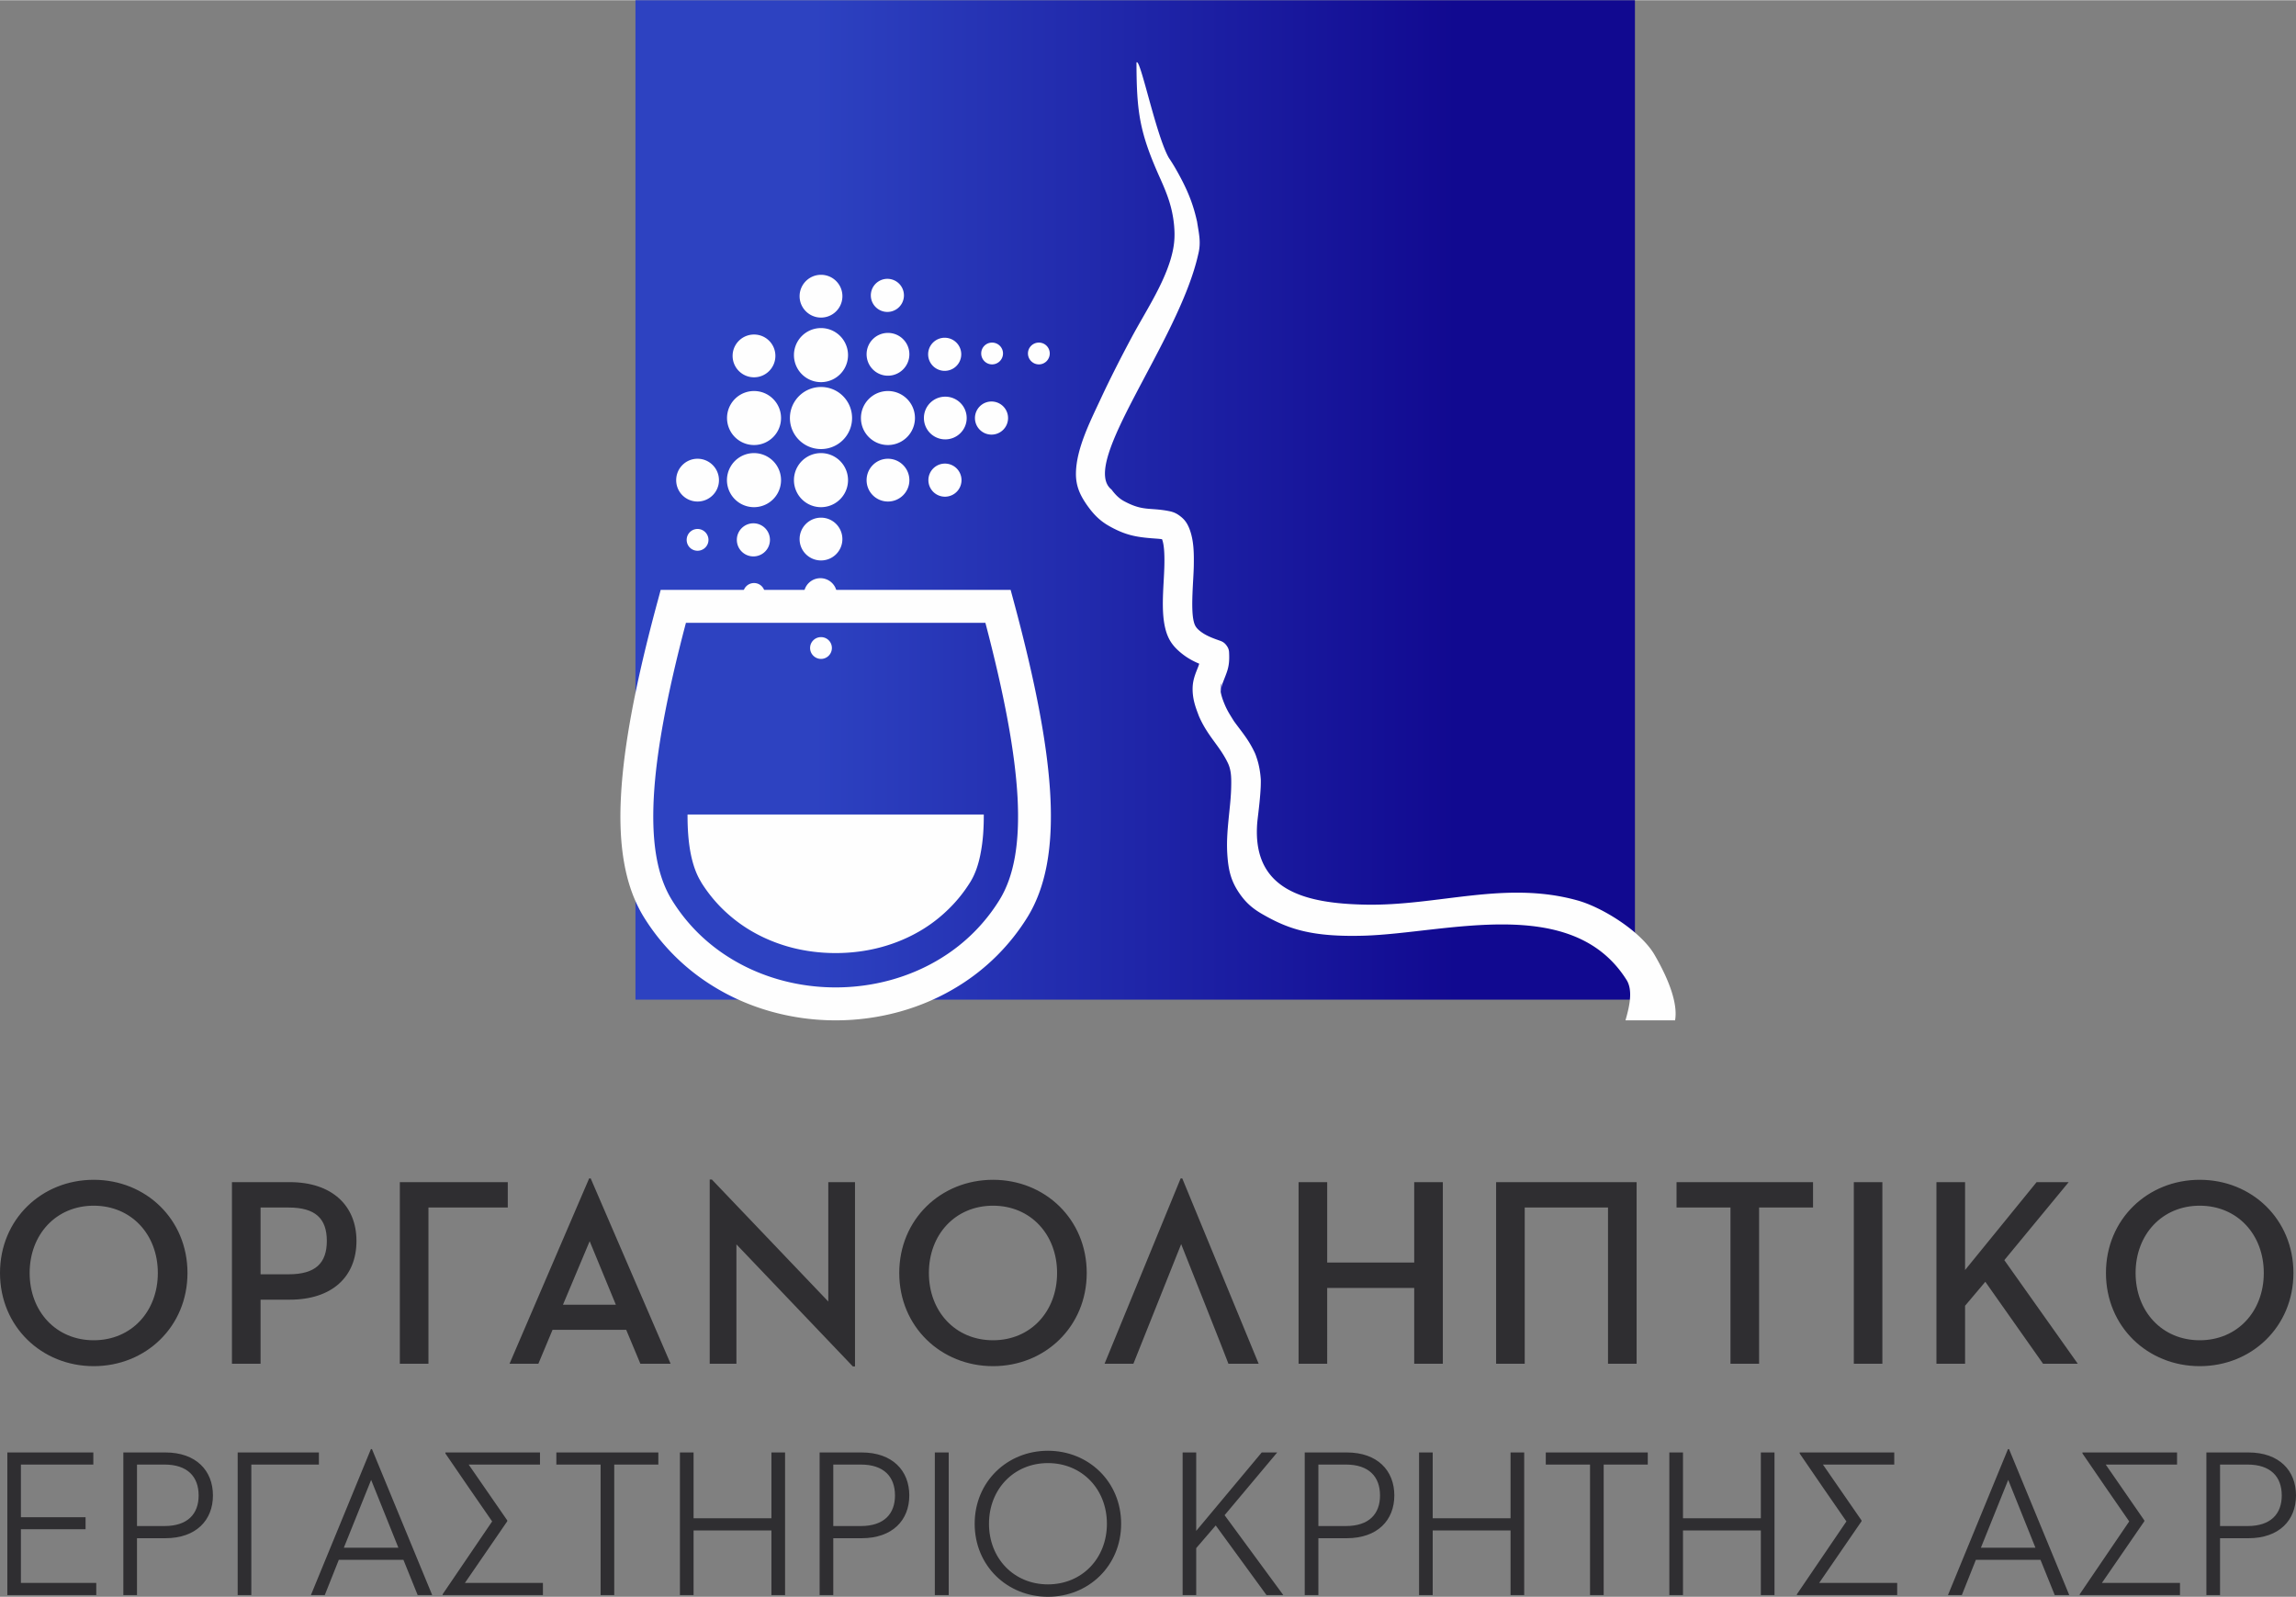
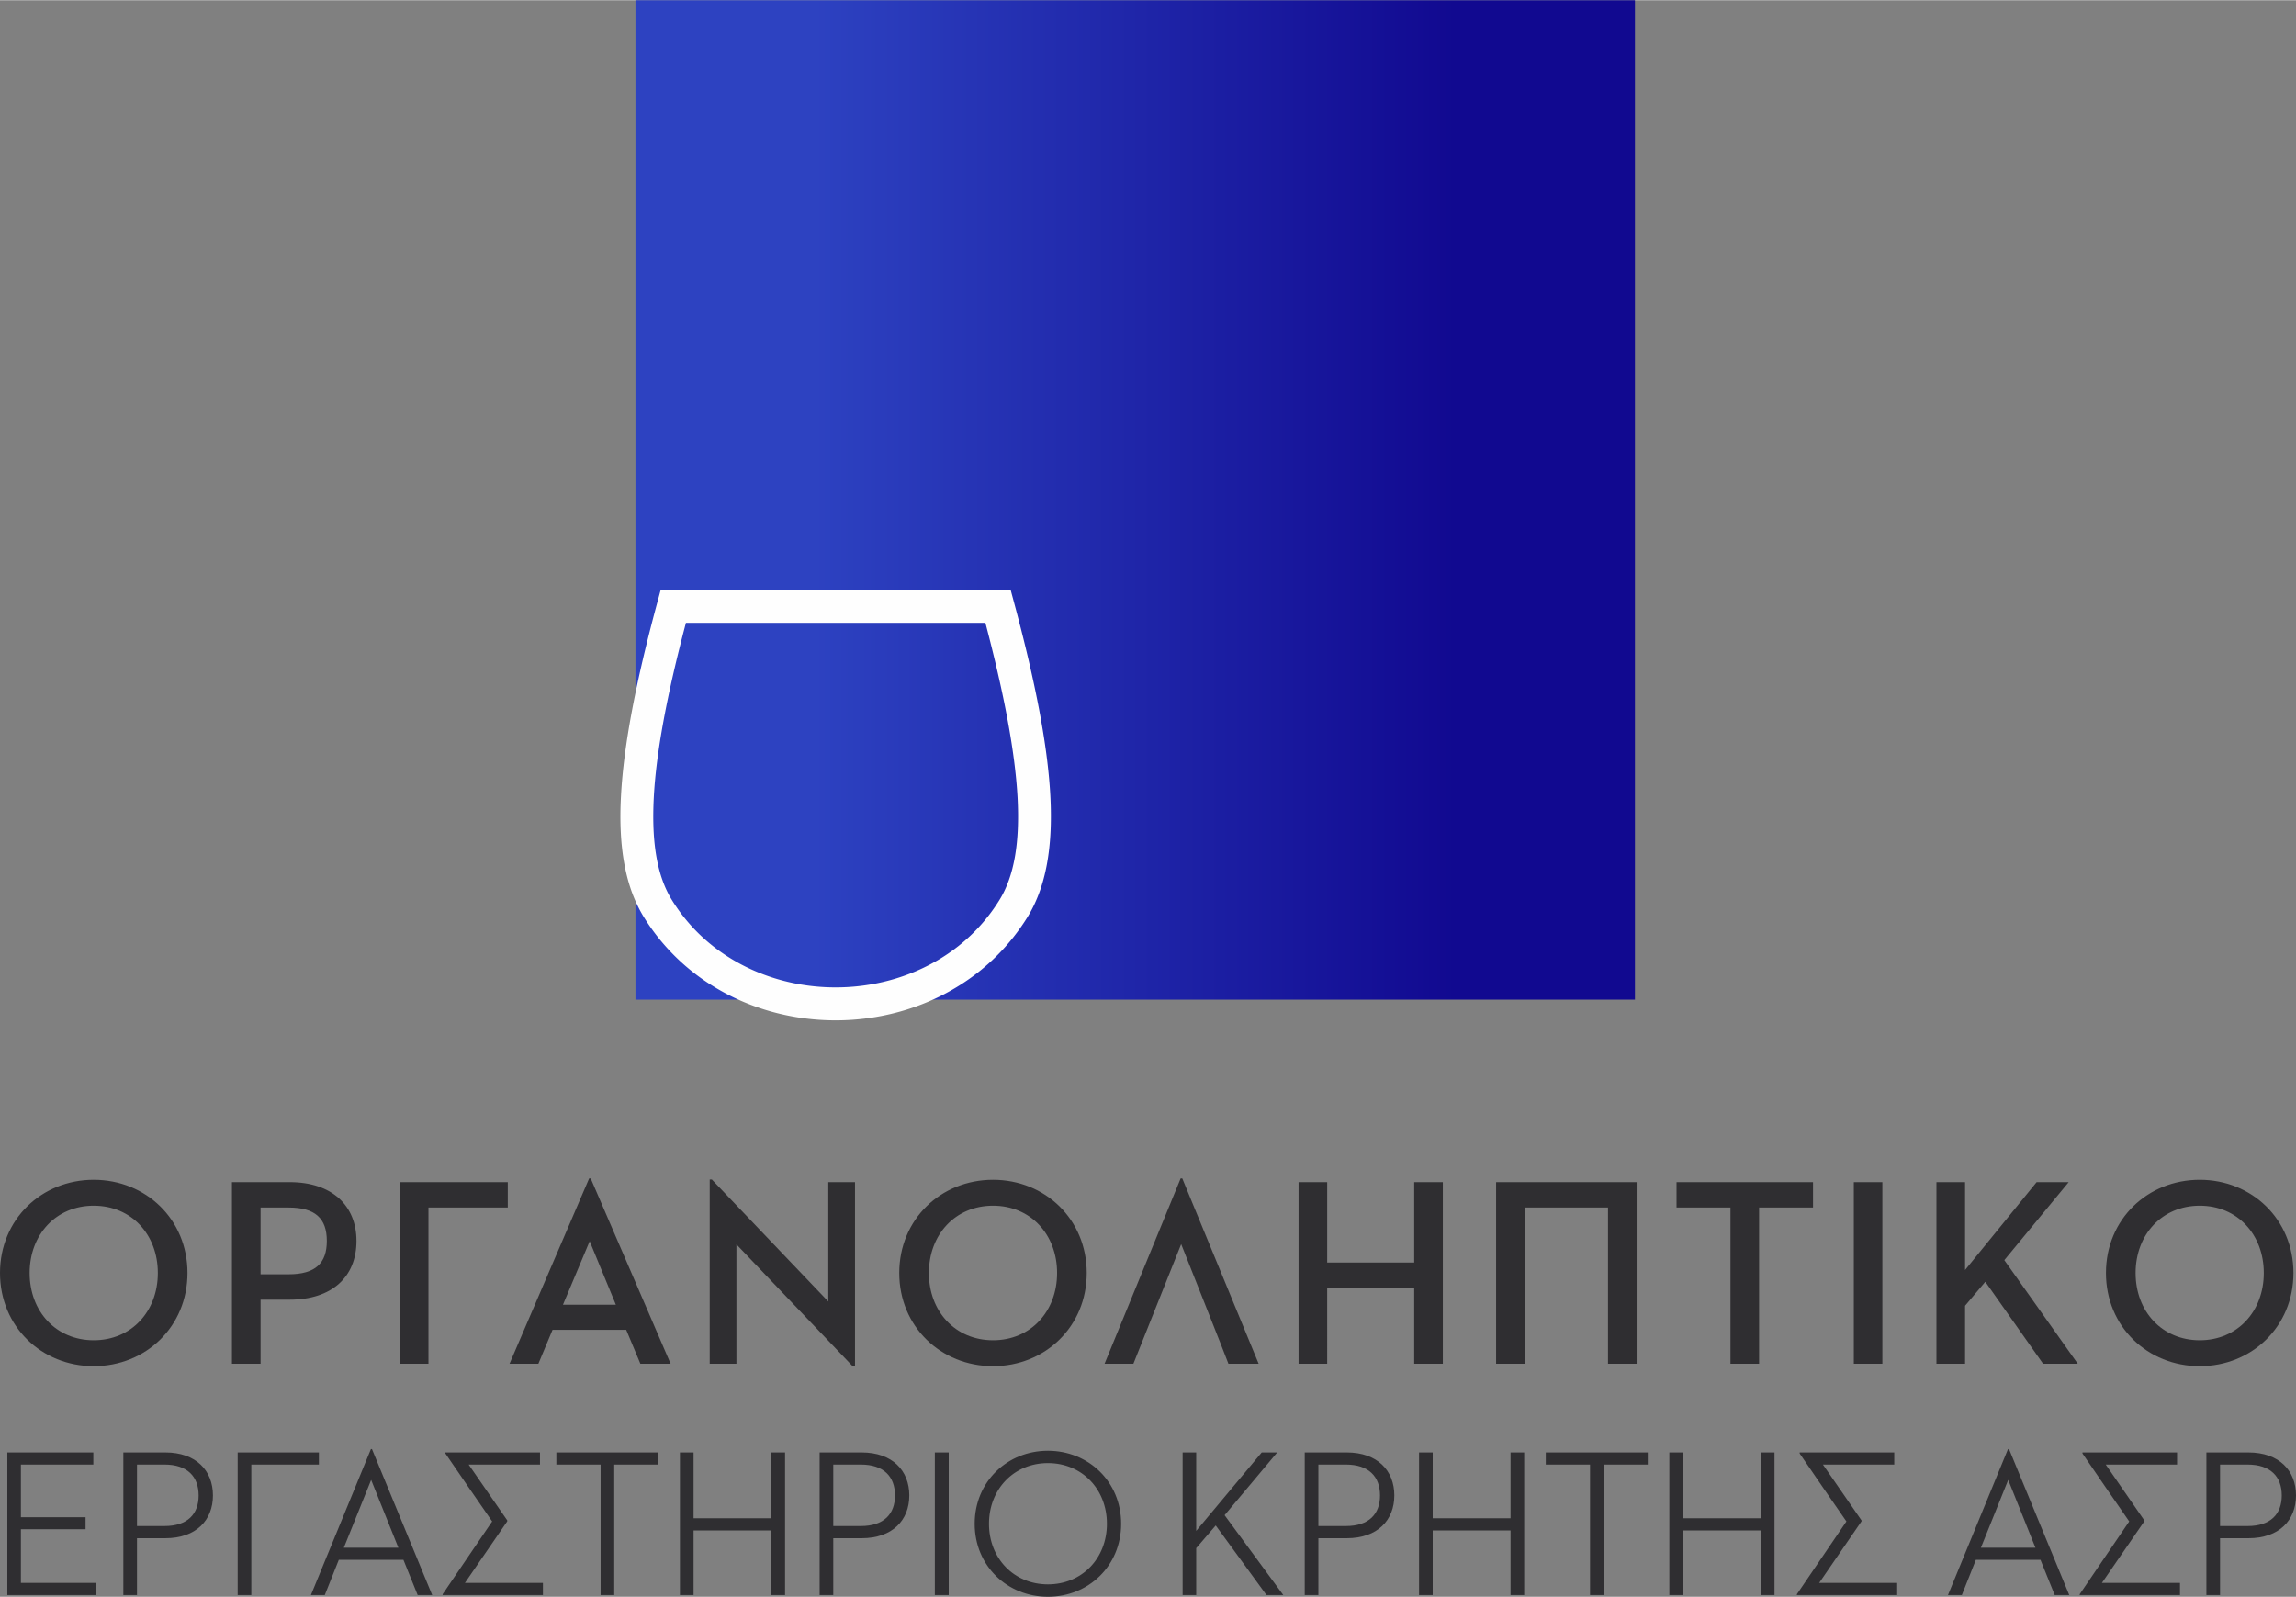
<svg xmlns="http://www.w3.org/2000/svg" xml:space="preserve" width="910" height="633" style="shape-rendering:geometricPrecision;text-rendering:geometricPrecision;image-rendering:optimizeQuality;fill-rule:evenodd;clip-rule:evenodd" viewBox="0 0 312.9 217.59">
  <rect x="0" y="0" width="312.9" height="217.59" fill="#808080" stroke="none" />
  <defs>
    <linearGradient id="id0" gradientUnits="userSpaceOnUse" x1="198.58" y1="68.1" x2="110.84" y2="68.1">
      <stop offset="0" style="stop-opacity:1;stop-color:#110990" />
      <stop offset="1" style="stop-opacity:1;stop-color:#2d42c1" />
    </linearGradient>
    <style>.fil2{fill:#fefefe;fill-rule:nonzero}</style>
  </defs>
  <g id="Layer_x0020_1">
    <path d="M12.77 186.16c7.1 0 12.78-5.39 12.78-12.7 0-7.32-5.68-12.7-12.78-12.7-7.09 0-12.77 5.38-12.77 12.7 0 7.31 5.68 12.7 12.77 12.7zm0-3.53c-5.13 0-8.73-3.93-8.73-9.17s3.6-9.17 8.73-9.17c5.14 0 8.74 3.93 8.74 9.17s-3.6 9.17-8.74 9.17zm22.74-5.53h3.97c5.75 0 9.1-3.1 9.1-8.01 0-4.8-3.32-8.01-9.1-8.01h-7.87v24.75h3.9v-8.73zm0-3.46v-9.1h3.82c3.64 0 5.21 1.49 5.21 4.55 0 3.02-1.53 4.55-5.21 4.55h-3.82zm18.98 12.19h3.9v-21.29H69.2v-3.46H54.49v24.75zm32.78 0h4.12L80.5 160.57h-.21l-10.85 25.26h3.93l1.93-4.62h10.04l1.93 4.62zm-6.91-16.7 3.57 8.66h-7.21l3.64-8.66zm35.87 17.07h.29v-25.12h-3.64v16.27l-15.87-16.63h-.29v25.11h3.64v-16.27l15.87 16.64zm19.1-.04c7.09 0 12.77-5.39 12.77-12.7 0-7.32-5.68-12.7-12.77-12.7-7.1 0-12.78 5.38-12.78 12.7 0 7.31 5.68 12.7 12.78 12.7zm0-3.53c-5.14 0-8.74-3.93-8.74-9.17s3.6-9.17 8.74-9.17c5.13 0 8.73 3.93 8.73 9.17s-3.6 9.17-8.73 9.17zm25.64-13.1s6.48 16.3 6.44 16.3h4.12l-10.41-25.26h-.22l-10.37 25.26h3.93l6.51-16.3zm31.76 2.51h-11.86v-10.96h-3.9v24.75h3.9V175.5h11.86v10.33h3.9v-24.75h-3.9v10.96zm11.16-10.96v24.75h3.9v-21.29h11.35v21.29h3.9v-24.75h-19.15zm31.94 24.75h3.9v-21.29h7.35v-3.46h-18.6v3.46h7.35v21.29zm16.81 0h3.89v-24.75h-3.89v24.75zm29.28-24.75h-4.37l-9.75 11.98v-11.98h-3.9v24.75h3.9v-7.9l2.76-3.27 7.87 11.17h4.73l-10.01-14.12 8.77-10.63zm17.86 25.08c7.09 0 12.77-5.39 12.77-12.7 0-7.32-5.68-12.7-12.77-12.7-7.1 0-12.78 5.38-12.78 12.7 0 7.31 5.68 12.7 12.78 12.7zm0-3.53c-5.13 0-8.74-3.93-8.74-9.17s3.61-9.17 8.74-9.17c5.13 0 8.73 3.93 8.73 9.17s-3.6 9.17-8.73 9.17zM1 217.36h12.12v-1.66H2.85v-7.32h8.81v-1.63H2.85v-7.18h9.87v-1.65H1v19.44zm17.67-7.75h3.86c4.2 0 6.49-2.46 6.49-5.83 0-3.38-2.29-5.86-6.49-5.86h-5.72v19.44h1.86v-7.75zm0-1.66v-8.38h3.74c3.15 0 4.66 1.66 4.66 4.21 0 2.51-1.48 4.17-4.66 4.17h-3.74zm15.58-8.38h9.21v-1.65H32.39v19.44h1.86v-17.79zm22.67 17.79h1.98l-8.21-19.9h-.14l-8.18 19.9h1.89l1.91-4.8h8.81l1.94 4.8zm-6.34-15.7 3.71 9.24h-7.43l3.72-9.24zm18.55 5.64v-.12l-5.26-7.61h9.72v-1.65H60.7v.14c2.11 3.09 4.23 6.18 6.37 9.26l-6.75 9.93v.11h13.67v-1.66H63.36l5.77-8.4zm12.72 10.06h1.86v-17.79h6.01v-1.65h-13.9v1.65h6.03v17.79zm31.71-7.75h3.86c4.21 0 6.5-2.46 6.5-5.83 0-3.38-2.29-5.86-6.5-5.86h-5.72v19.44h1.86v-7.75zm0-1.66v-8.38h3.75c3.15 0 4.66 1.66 4.66 4.21 0 2.51-1.49 4.17-4.66 4.17h-3.75zm13.84 9.41h1.89v-19.44h-1.89v19.44zm15.41.23c5.52 0 9.98-4.2 9.98-9.95 0-5.75-4.46-9.95-9.98-9.95-5.52 0-9.98 4.2-9.98 9.95 0 5.75 4.46 9.95 9.98 9.95zm0-1.69c-4.63 0-8.03-3.54-8.03-8.26s3.4-8.27 8.03-8.27c4.64 0 8.04 3.55 8.04 8.27s-3.4 8.26-8.04 8.26zm29.79 1.46h2.29l-8-10.89 7.17-8.55h-2.11l-8.93 10.69v-10.69h-1.85v19.44h1.85v-6.4l2.66-3.09 6.92 9.49zm7.07-7.75h3.86c4.2 0 6.49-2.46 6.49-5.83 0-3.38-2.29-5.86-6.49-5.86h-5.72v19.44h1.86v-7.75zm0-1.66v-8.38h3.74c3.15 0 4.66 1.66 4.66 4.21 0 2.51-1.48 4.17-4.66 4.17h-3.74zm37.02 9.41h1.86v-17.79h6.01v-1.65h-13.9v1.65h6.03v17.79zm23.28-10.47h-10.61v-8.97h-1.86v19.44h1.86v-8.81h10.61v8.81h1.86v-19.44h-1.86v8.97zm13.72.41v-.12l-5.26-7.61h9.72v-1.65h-12.89v.14c2.11 3.09 4.23 6.18 6.37 9.26l-6.75 9.93v.11h13.67v-1.66h-10.63l5.77-8.4zm26.33 10.06H282l-8.21-19.9h-.14l-8.18 19.9h1.89l1.91-4.8h8.81l1.94 4.8zm-6.34-15.7 3.71 9.24h-7.43l3.72-9.24zm18.55 5.64v-.12l-5.26-7.61h9.72v-1.65H283.8v.14c2.11 3.09 4.23 6.18 6.37 9.26l-6.75 9.93v.11h13.67v-1.66h-10.64l5.78-8.4zm10.32 2.31h3.86c4.21 0 6.49-2.46 6.49-5.83 0-3.38-2.28-5.86-6.49-5.86h-5.72v19.44h1.86v-7.75zm0-1.66v-8.38h3.75c3.14 0 4.66 1.66 4.66 4.21 0 2.51-1.49 4.17-4.66 4.17h-3.75zm-197.42-1.06H94.52v-8.97h-1.86v19.44h1.86v-8.81h10.61v8.81h1.86v-19.44h-1.86v8.97zm100.73 0h-10.61v-8.97h-1.86v19.44h1.86v-8.81h10.61v8.81h1.86v-19.44h-1.86v8.97z" style="fill:#2f2e31;fill-rule:nonzero" />
    <g id="_1278776378288">
      <path style="fill:url(#id0)" d="M86.6 0h136.21v136.21H86.6z" />
-       <path class="fil2" d="M111.89 52.71c-2.34 0-4.24 1.89-4.24 4.23 0 2.34 1.9 4.23 4.24 4.23 2.34 0 4.23-1.89 4.23-4.23 0-2.34-1.89-4.23-4.23-4.23zm0-8.03a3.685 3.685 0 1 0-.01 7.37 3.685 3.685 0 0 0 .01-7.37zm0-7.26c-1.61 0-2.92 1.31-2.92 2.92 0 1.6 1.31 2.91 2.92 2.91a2.915 2.915 0 0 0 0-5.83zm0 24.3a3.685 3.685 0 1 0-.01 7.37 3.685 3.685 0 0 0 .01-7.37zm0 8.8c-1.61 0-2.92 1.31-2.92 2.92 0 1.61 1.31 2.91 2.92 2.91 1.61 0 2.91-1.3 2.91-2.91s-1.3-2.92-2.91-2.92zm0 8.25a2.256 2.256 0 1 0-.009 4.509 2.256 2.256 0 0 0 .009-4.509zm0 8.03c-.82 0-1.49.66-1.49 1.48s.67 1.49 1.49 1.49 1.48-.67 1.48-1.49-.66-1.48-1.48-1.48zm9.12-33.54c-2.03 0-3.68 1.65-3.68 3.68 0 2.04 1.65 3.68 3.68 3.68a3.679 3.679 0 1 0 0-7.36zm-18.25 0a3.679 3.679 0 1 0 0 7.36c2.03 0 3.68-1.64 3.68-3.68 0-2.03-1.65-3.68-3.68-3.68zm18.25 9.23c-1.61 0-2.91 1.31-2.91 2.92 0 1.61 1.3 2.91 2.91 2.91s2.92-1.3 2.92-2.91-1.31-2.92-2.92-2.92zm0-17.15c-1.61 0-2.91 1.3-2.91 2.91s1.3 2.92 2.91 2.92 2.92-1.31 2.92-2.92c0-1.61-1.31-2.91-2.92-2.91zm-18.25 16.38a3.685 3.685 0 1 0-.01 7.37 3.685 3.685 0 0 0 .01-7.37zm-7.7.77c-1.61 0-2.91 1.31-2.91 2.92 0 1.61 1.3 2.91 2.91 2.91s2.92-1.3 2.92-2.91-1.31-2.92-2.92-2.92zm7.7 8.8a2.256 2.256 0 1 0-.009 4.509 2.256 2.256 0 0 0 .009-4.509zm0 8.14c-.82 0-1.49.66-1.49 1.49 0 .81.67 1.48 1.49 1.48s1.48-.67 1.48-1.48c0-.83-.66-1.49-1.48-1.49zm-7.7-7.37c-.82 0-1.48.67-1.48 1.49s.66 1.48 1.48 1.48 1.49-.66 1.49-1.48-.67-1.49-1.49-1.49zm7.7-26.5c-1.61 0-2.92 1.3-2.92 2.91s1.31 2.92 2.92 2.92c1.61 0 2.91-1.31 2.91-2.92 0-1.61-1.3-2.91-2.91-2.91zm18.25-7.59a2.256 2.256 0 1 0 .011 4.509 2.256 2.256 0 0 0-.011-4.509zm7.81 8.03a2.256 2.256 0 1 0 .011 4.509A2.256 2.256 0 0 0 128.82 46zm0 17.15a2.256 2.256 0 1 0 .011 4.511 2.256 2.256 0 0 0-.011-4.511zm6.38-8.46a2.256 2.256 0 1 0 .011 4.509 2.256 2.256 0 0 0-.011-4.509zm0-8.03c-.82 0-1.48.66-1.48 1.48s.66 1.49 1.48 1.49 1.49-.67 1.49-1.49-.67-1.48-1.49-1.48zm6.38 0c-.82 0-1.49.66-1.49 1.48s.67 1.49 1.49 1.49 1.48-.67 1.48-1.49-.66-1.48-1.48-1.48zm-12.76 7.37c-1.61 0-2.91 1.3-2.91 2.91s1.3 2.91 2.91 2.91 2.92-1.3 2.92-2.91-1.31-2.91-2.92-2.91zM154.88 8.5c.02 6.77.41 9.53 3.26 15.85.95 2.12 1.61 3.87 1.85 6.18.18 1.79.04 3.1-.47 4.82-1.11 3.67-3.49 7.22-5.31 10.62-1.52 2.85-2.96 5.67-4.32 8.6-1.38 2.96-3.22 6.61-3.26 9.9-.02 1.77.58 3.04 1.6 4.47.81 1.13 1.65 1.99 2.87 2.69 2.25 1.28 3.73 1.55 6.26 1.73.17.01.84.06.99.1.12.04.11.05.03-.03-.09-.07-.09-.13-.03 0 .37.86.35 2.7.33 3.62-.06 2.66-.49 5.91.1 8.46.35 1.49.95 2.43 2.13 3.41 1.26 1.05 2.52 1.55 4.07 2.08.43.14-.72-.37-.99-.72-.28-.36-.46-1.6-.44-1.15.05 1.21-.21 1.52-.62 2.63-.32.9-.44 1.57-.39 2.53.07 1.11.35 1.97.75 3.01.04.11.08.23.13.34 1.22 2.75 2.78 3.96 3.91 6.31.47.97.48 2.04.46 3.1-.02 1.54-.21 3.05-.36 4.57-.17 1.76-.29 3.32-.15 5.09.15 1.91.49 3.33 1.58 4.94.9 1.33 1.83 2.14 3.23 2.94 3.36 1.92 6.51 3.12 13.84 2.9 11.18-.34 28.3-5.74 35.73 6.02.97 1.53.3 3.96-.14 5.52h6.76c.39-2.26-.81-5.51-2.81-8.95-1.85-3.17-7.07-6.45-10.51-7.4-9.88-2.75-18.99.79-28.96.58-8.1-.17-15.42-1.92-14.66-11.19.01-.09.02-.22.03-.31.18-1.53.37-3.04.44-4.57.01-.3.02-.71.01-1.01-.07-.98-.23-1.96-.55-2.9-.1-.31-.2-.6-.35-.89-.95-1.96-1.96-2.95-3.13-4.67-.11-.16.46.65.35.48-.42-.65-.82-1.27-1.14-1.99-.29-.66-.56-1.37-.67-2.09V94c-.02-.37.19-1.21.14-.78-.04.35-.09.53-.05.89.01.02.04.17.04.14.01-.03-.01-.11-.01-.14-.02-.4.02-.62.16-1 .66-1.75.99-2.23.89-4.24-.02-.38-.14-.66-.37-.96-.23-.31-.48-.48-.84-.61-.97-.34-1.99-.7-2.79-1.36-.49-.4-.69-.72-.83-1.34-.41-1.76-.02-5.51.02-7.44.03-1.76.03-3.59-.64-5.24-.28-.67-.6-1.13-1.18-1.58-.51-.4-.95-.6-1.59-.72-2.6-.51-3.51.06-6.13-1.37-.68-.37-1.21-.94-1.67-1.56-4.48-3.52 9.17-20.18 11.82-32.08.4-1.59.1-2.75-.15-4.36 0-.02-.02-.12-.03-.15-.57-2.57-1.42-4.5-2.71-6.8-.74-1.31-1.04-1.68-1.16-1.89-1.78-3.23-3.9-13.78-4.37-12.91zM93.7 110.98h40.37c.01 1.87-.11 3.53-.38 5-.3 1.74-.79 3.13-1.47 4.22-.81 1.3-1.75 2.48-2.81 3.53-1.1 1.1-2.3 2.05-3.57 2.84-1.74 1.08-3.64 1.9-5.63 2.45-2.02.56-4.15.84-6.33.84-2.17 0-4.31-.28-6.33-.84-1.98-.55-3.88-1.37-5.62-2.45-1.27-.79-2.47-1.74-3.58-2.84a19.77 19.77 0 0 1-2.8-3.53v-.02c-.68-1.09-1.17-2.48-1.48-4.2-.26-1.47-.38-3.13-.37-5z" />
      <path class="fil2" d="M87.77 125c-2.49-4.02-3.53-9.4-3.14-16.59.37-6.9 2.03-15.55 4.96-26.38l.45-1.67h47.69l.45 1.67c2.92 10.83 4.59 19.48 4.96 26.38.38 7.19-.65 12.57-3.14 16.59a28.89 28.89 0 0 1-9.36 9.34c-5.04 3.13-10.9 4.69-16.76 4.69-5.85 0-11.72-1.56-16.75-4.69a28.89 28.89 0 0 1-9.36-9.34zm1.33-16.36c-.33 6.25.48 10.79 2.48 14.01 2.06 3.33 4.79 5.96 7.9 7.88 4.3 2.67 9.34 4.01 14.4 4.01 5.06 0 10.11-1.34 14.41-4.01a24.27 24.27 0 0 0 7.9-7.88c2-3.22 2.81-7.76 2.48-14.01-.34-6.2-1.81-14.01-4.38-23.79H93.48c-2.58 9.78-4.05 17.59-4.38 23.79z" />
    </g>
  </g>
</svg>